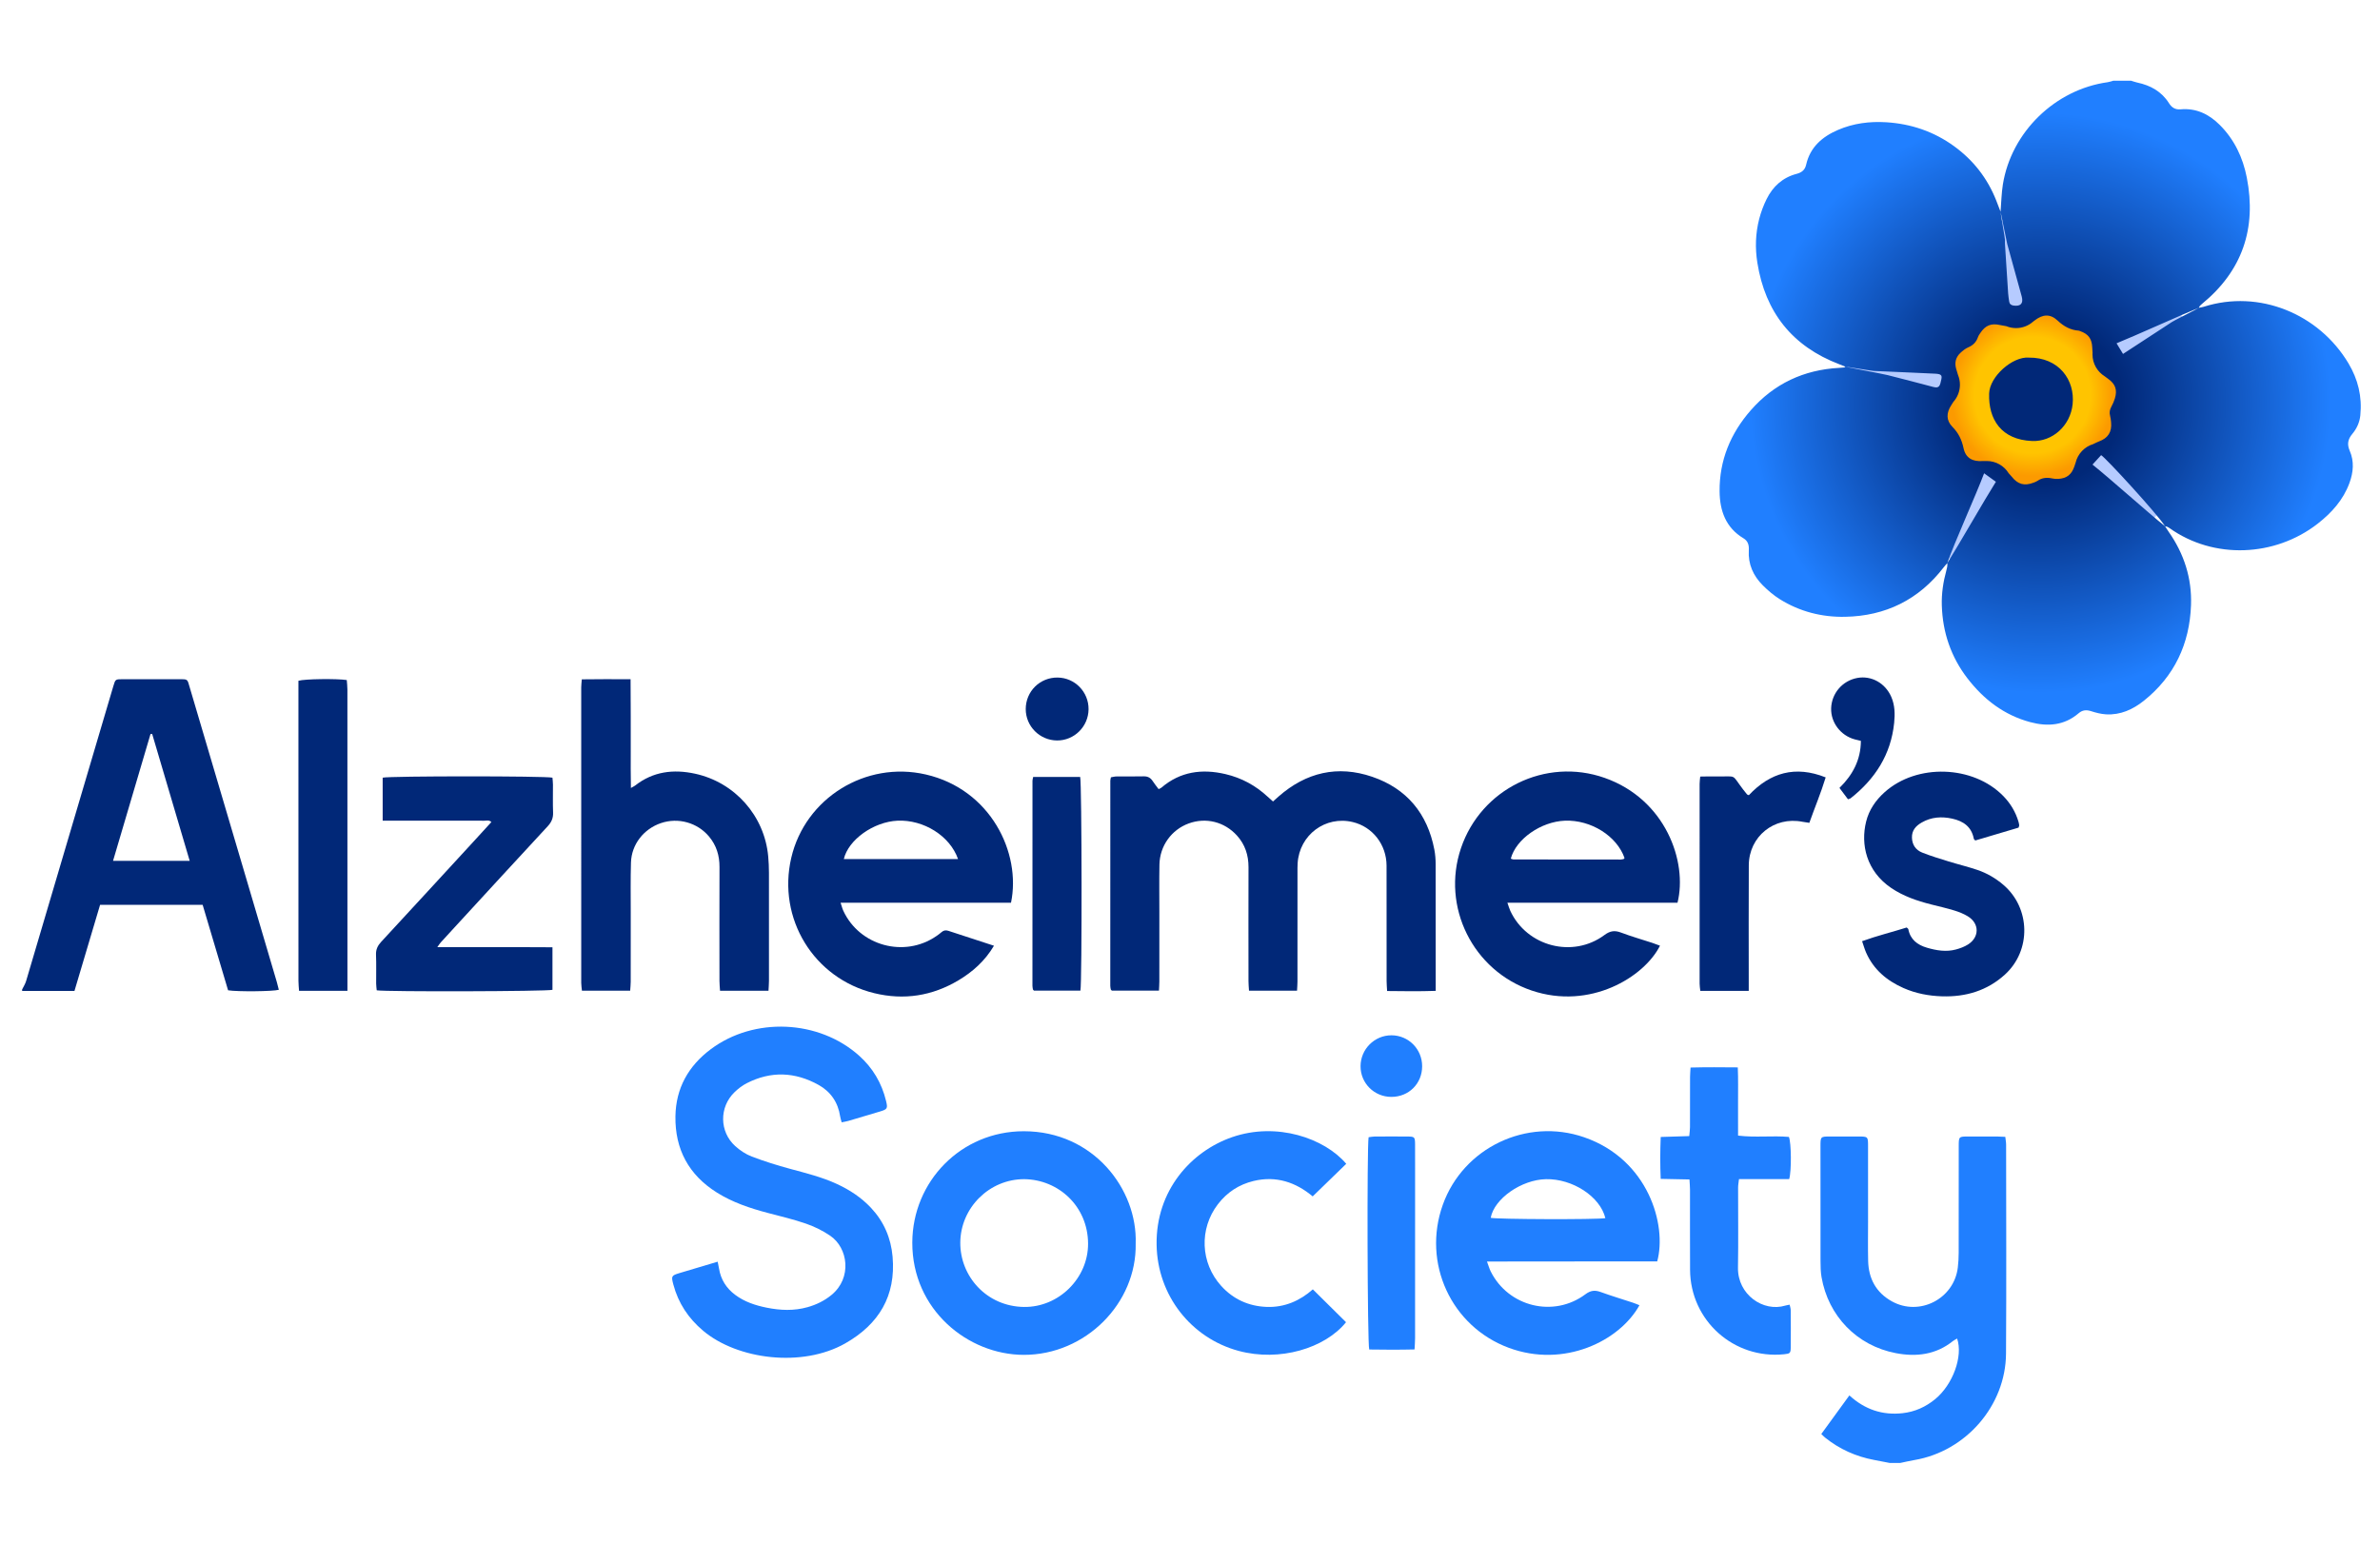
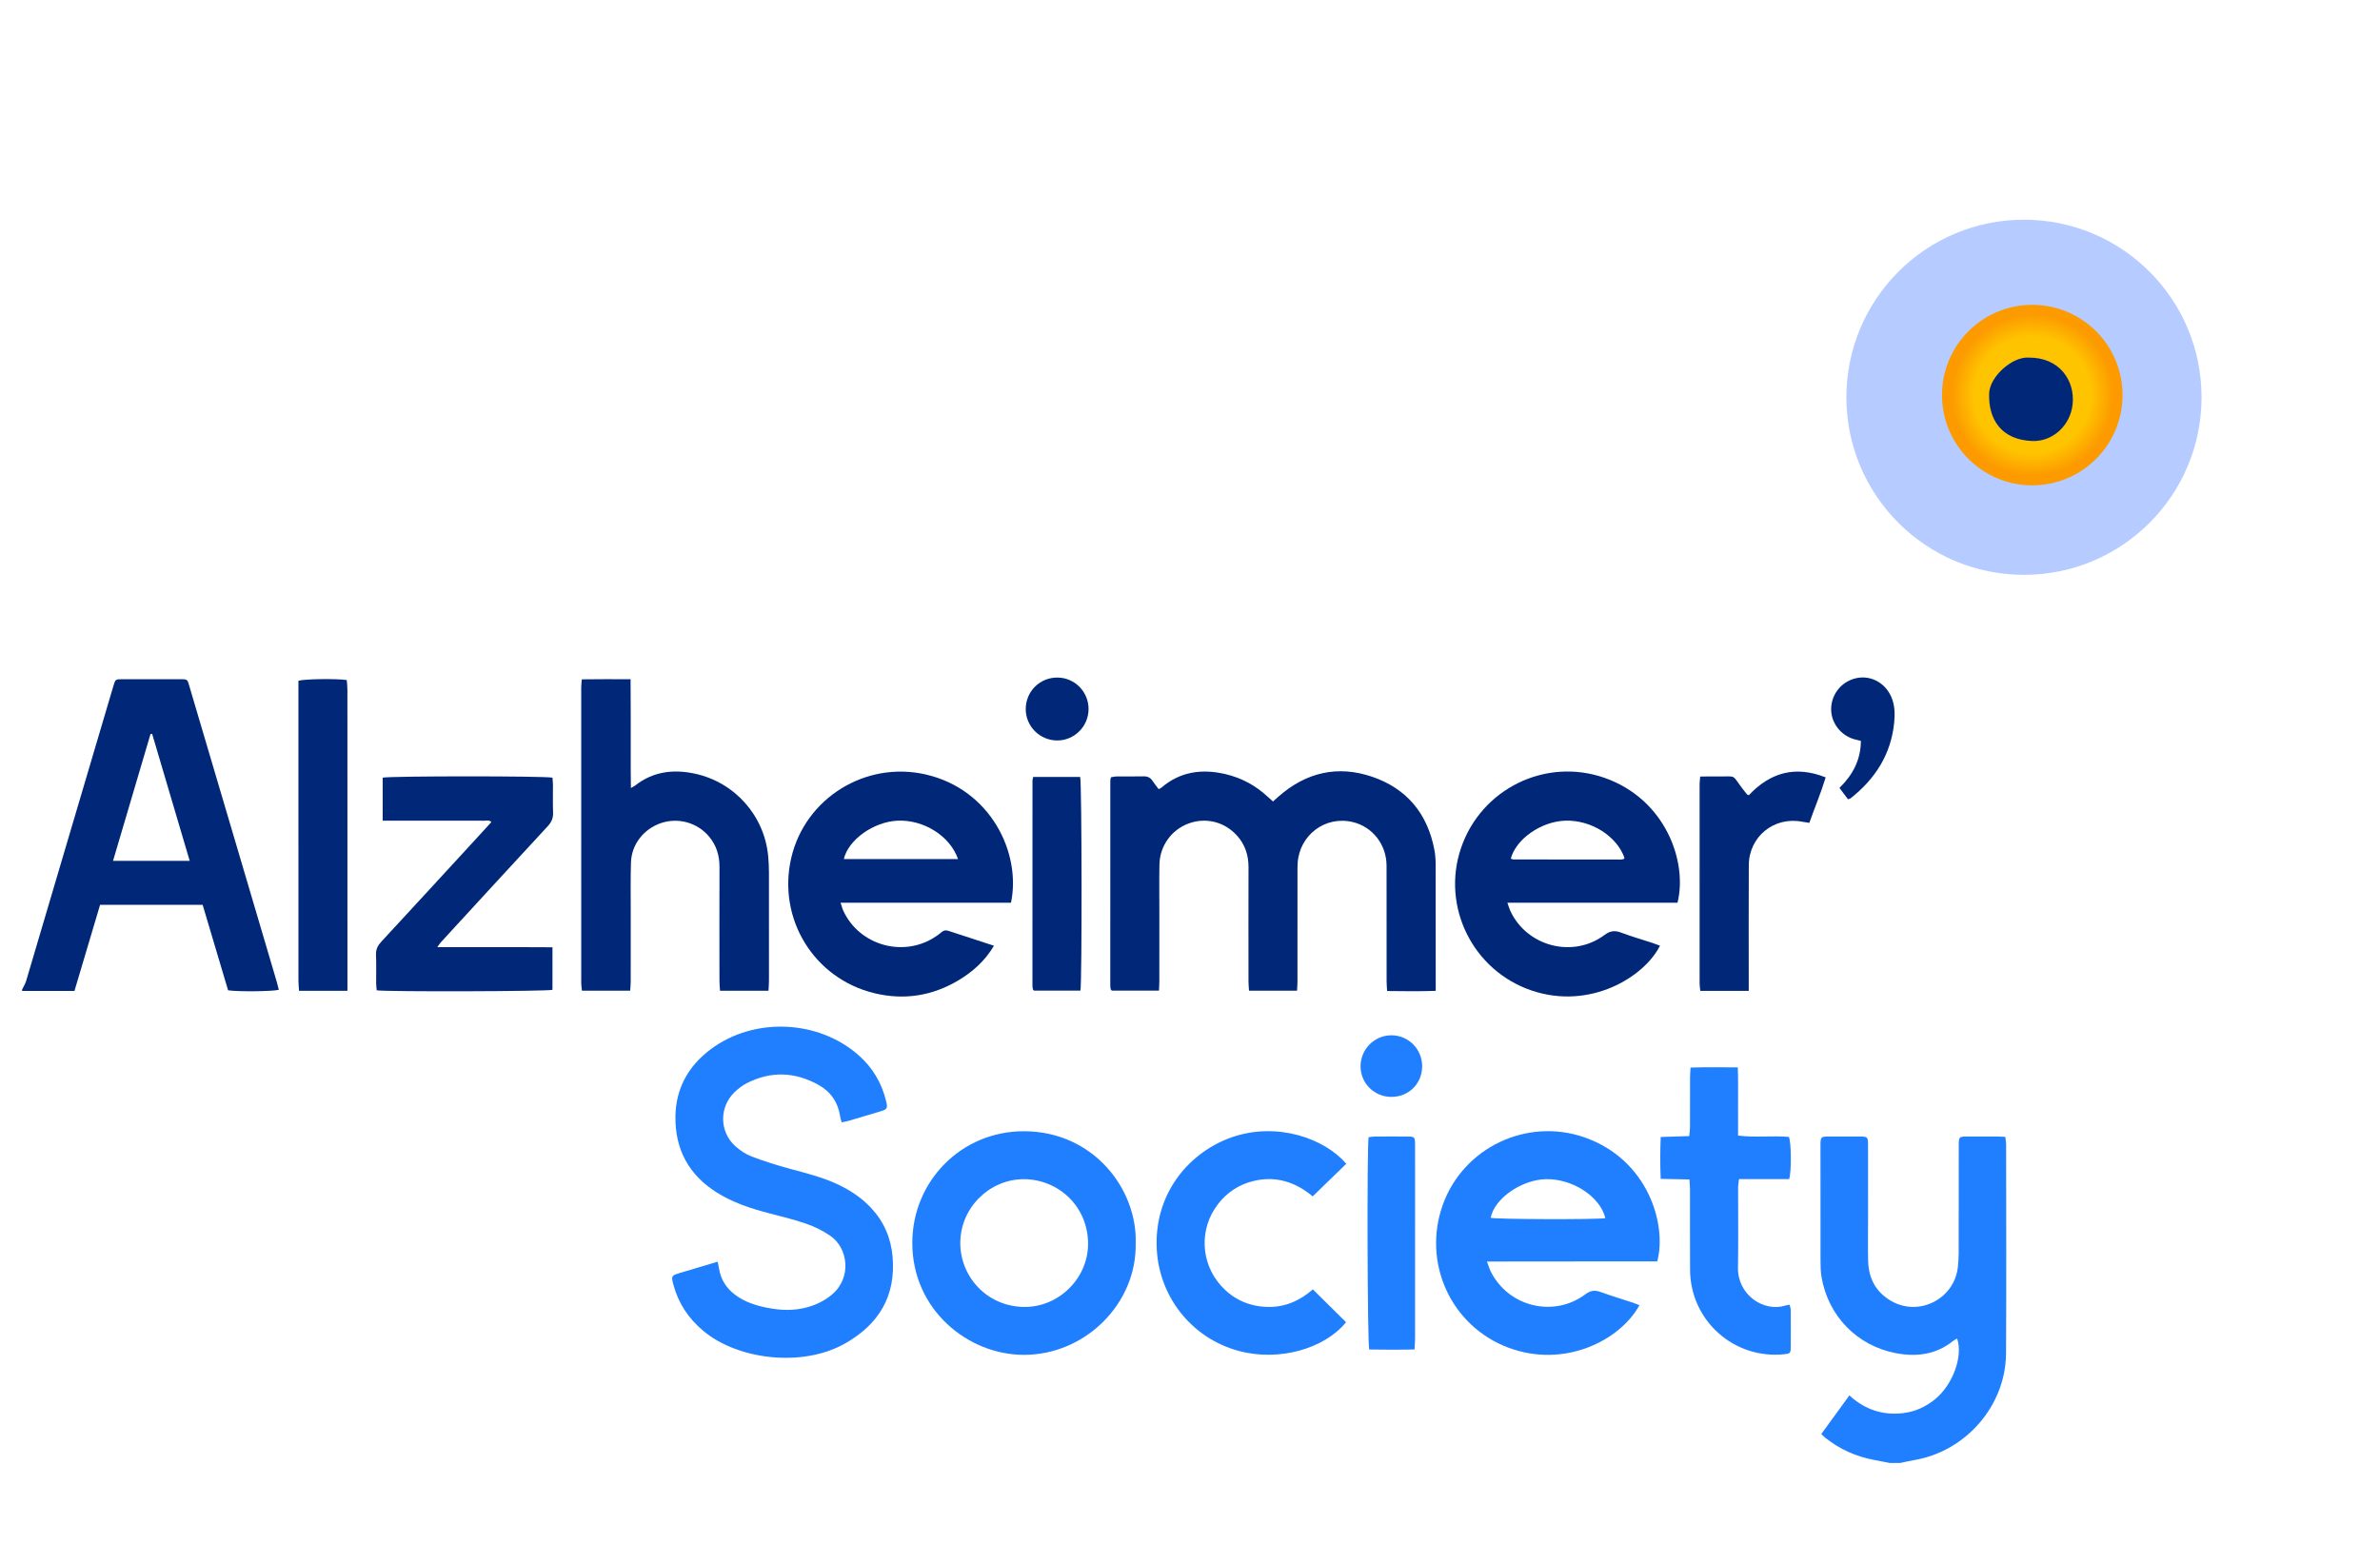
<svg xmlns="http://www.w3.org/2000/svg" version="1.1" viewBox="0 0 2000 1297.595">
  <defs>
    <style>
      .cls-1 {
        fill: url(#radial-gradient-2);
      }

      .cls-2 {
        fill: url(#radial-gradient);
      }

      .cls-3 {
        fill: #012878;
      }

      .cls-4 {
        fill: #b6cbff;
      }

      .cls-5 {
        fill: #207fff;
      }
    </style>
    <radialGradient id="radial-gradient" cx="2144.683" cy="136.244" fx="2144.683" fy="136.244" r="122.754" gradientTransform="translate(382.545 247.842) scale(.618)" gradientUnits="userSpaceOnUse">
      <stop offset=".643" stop-color="#ffc400" />
      <stop offset=".898" stop-color="#fc9a00" />
    </radialGradient>
    <radialGradient id="radial-gradient-2" cx="2155.446" cy="146.569" fx="2155.446" fy="146.569" r="436.949" gradientTransform="translate(382.545 247.842) scale(.618)" gradientUnits="userSpaceOnUse">
      <stop offset=".252" stop-color="#012878" />
      <stop offset=".903" stop-color="#207fff" />
    </radialGradient>
  </defs>
  <g>
    <g id="Layer_1">
      <circle class="cls-4" cx="1700.819" cy="333.875" r="149.227" />
      <circle class="cls-2" cx="1707.79" cy="332.03" r="75.852" />
      <g>
        <path class="cls-3" d="M18.589,831.572c1.131-2.345,2.611-4.586,3.342-7.05,20.35-68.642,40.625-137.307,60.912-205.967,4.139-14.008,8.261-28.022,12.431-42.02,1.688-5.666,1.738-5.71,7.656-5.723,15.644-.034,31.289-.021,46.933-.01,8.357.006,7.422-.343,9.653,7.181,14.912,50.296,29.76,100.61,44.628,150.919,9.504,32.158,19.011,64.315,28.499,96.478.63,2.134,1.116,4.31,1.664,6.448-4.763,1.409-34.728,1.705-42.638.427-7.052-23.692-14.193-47.684-21.385-71.848h-86.174c-7.118,23.924-14.255,47.912-21.541,72.401H18.589c0-.412,0-.824 0-1.236ZM94.988,723.488h64.429c-10.627-35.944-21.078-71.295-31.53-106.646-.467.017-.934.034-1.401.051-10.45,35.366-20.901,70.731-31.498,106.595Z" />
        <path class="cls-5" d="M1588.109,1229.514c-4.423-.856-8.843-1.728-13.27-2.564-15.26-2.882-29.026-9.039-41.155-18.774-.94-.755-1.766-1.653-3.19-3.001,7.785-10.703,15.472-21.273,23.601-32.45,12.994,11.859,27.778,16.812,44.697,14.937,10.336-1.145,19.438-5.262,27.406-11.806,14.881-12.22,23.544-36.018,18.454-50.922-1.244.735-2.53,1.3-3.589,2.149-14.291,11.464-30.765,13.412-47.968,10.11-32.636-6.264-56.744-31.172-62.393-63.89-.765-4.432-.842-9.021-.852-13.538-.069-32.126-.046-64.251-.033-96.377.003-8.225.035-8.24,8.166-8.259,7.826-.019,15.651-.018,23.477.001,8.292.021,8.328.035,8.336,8.097.021,21.211.005,42.423.009,63.634.002,10.914-.18,21.833.068,32.742.34,14.918,6.623,26.644,19.855,34.028,23.172,12.93,52.334-2.017,55.496-28.377.489-4.077.719-8.209.727-12.316.06-29.86.023-59.721.04-89.581.005-8.192.04-8.208,8.198-8.229,8.031-.02,16.063-.02,24.094.01,2.04.008,4.079.166,6.84.287.254,2.37.685,4.523.686,6.676.032,58.485.3,116.973-.077,175.455-.282,43.746-33.732,82.136-76.957,89.489-4.029.685-8.011,1.64-12.015,2.469h-8.651Z" />
        <path class="cls-3" d="M1069.759,673.575c1.662-1.489,3.146-2.842,4.654-4.166,23.127-20.31,49.68-26.525,78.722-16.594,29.005,9.919,46.41,30.946,52.202,61.21.768,4.015,1.084,8.174,1.094,12.268.087,33.152.051,66.305.052,99.458 0,2.026-0,4.053-0,6.975-13.814.495-27.033.283-40.845.134-.167-3.174-.421-5.776-.423-8.379-.029-32.329.04-64.658-.048-96.987-.048-17.711-11.75-32.644-28.408-36.631-23.003-5.506-44.816,10.785-46.312,34.622-.167,2.668-.125,5.352-.126,8.028-.008,30.476.003,60.952-.02,91.427-.002,2.406-.223,4.812-.363,7.62h-40.366c-.156-2.81-.422-5.402-.424-7.995-.029-31.917-.076-63.835.013-95.751.028-10.126-2.893-19.086-9.701-26.603-10.526-11.621-26.121-15.462-40.575-10.175-14.449,5.285-24.282,18.858-24.571,34.584-.25,13.586-.064,27.18-.066,40.771-.003,19.15.011,38.301-.015,57.451-.003,2.415-.199,4.83-.326,7.687h-39.571c-.267-.244-.431-.373-.569-.524-.135-.148-.323-.306-.352-.482-.166-1.01-.412-2.027-.413-3.041-.009-57.451.001-114.901.032-172.352 0-.802.278-1.603.513-2.875,1.51-.243,3.071-.696,4.636-.712,7.618-.077,15.241.102,22.855-.101,3.511-.094,5.841,1.238,7.679,4.08,1.441,2.227,3.14,4.288,4.894,6.649.935-.466,1.724-.683,2.286-1.165,15.898-13.648,34.166-16.066,53.929-11.434,13.534,3.172,25.332,9.588,35.497,19.048,1.339,1.247,2.73,2.437,4.438,3.957Z" />
        <path class="cls-5" d="M603.091,1060.337c.513,2.588.875,4.156,1.129,5.742,1.476,9.211,6.097,16.502,13.502,22.063,7.921,5.949,17.048,8.942,26.638,10.862,11.455,2.293,22.856,2.779,34.23-.427,7.422-2.092,14.216-5.388,20.196-10.317,17.409-14.35,13.901-39.509-1.144-49.74-6.218-4.228-13.216-7.675-20.323-10.142-10.473-3.635-21.336-6.166-32.076-9.004-14.985-3.96-29.584-8.823-42.826-17.129-23.649-14.834-35.257-36.41-34.83-64.1.364-23.569,10.873-42.285,29.667-56.356,36.38-27.236,90.702-24.934,124.621,5.361,11.523,10.292,19.107,23.078,22.723,38.138,1.504,6.266,1.101,6.951-5.001,8.801-8.863,2.687-17.743,5.318-26.632,7.918-1.724.504-3.522.755-5.694,1.208-.501-1.936-1.037-3.449-1.272-5.006-1.782-11.803-7.938-20.778-18.237-26.494-19.742-10.956-39.984-11.731-60.24-1.374-3.784,1.935-7.322,4.675-10.378,7.653-12.829,12.501-12.639,33.084.636,45.141,4.035,3.665,8.904,6.915,13.966,8.842,10.546,4.016,21.375,7.397,32.275,10.349,13.32,3.608,26.707,6.898,39.296,12.721,10.751,4.973,20.488,11.361,28.643,20.07,10.841,11.577,16.751,25.378,18.11,41.021,2.865,32.974-11.488,56.726-39.726,72.823-35.983,20.512-90.486,13.813-119.485-10.589-12.352-10.394-20.855-23.173-25.013-38.798-1.893-7.115-1.683-7.592,5.158-9.669,10.405-3.16,20.841-6.221,32.09-9.569Z" />
        <path class="cls-3" d="M849.595,758.648h-143.223c.954,2.851,1.438,4.93,2.317,6.826,13.665,29.46,51.278,39.702,78.082,21.288,1.525-1.048,3.04-2.135,4.421-3.36,1.728-1.532,3.576-1.835,5.714-1.134,12.492,4.094,24.991,8.172,38.368,12.542-7.587,12.764-17.836,21.903-29.864,29.074-22.06,13.152-45.8,16.857-70.736,10.794-50.862-12.367-81.61-62.734-69.746-113.736,11.66-50.124,62.452-81.704,113.039-70.06,54.476,12.539,80.338,65.867,71.629,107.765ZM805.081,721.982c-6.788-19.512-28.971-33.292-50.911-32.262-20.045.941-41.255,15.95-45.079,32.262h95.99Z" />
        <path class="cls-3" d="M1409.67,758.69h-142.94c1.025,2.885,1.574,4.949,2.463,6.854,13.964,29.932,52.498,39.997,79.042,20.286,4.794-3.56,8.64-4.096,13.985-2.077,8.654,3.268,17.582,5.806,26.383,8.689,2.131.698,4.214,1.541,6.348,2.328-13.247,26.467-58.856,54.256-107.859,37.676-49.377-16.707-76.021-70.41-59.391-119.598,16.854-49.851,71.05-76.539,120.662-59.133,51.3,17.998,69.898,70.537,61.307,104.976ZM1269.572,721.621c1.027.33,1.596.672,2.166.673,30.07.051,60.14.077,90.21.082.803 0,1.61-.24,2.407-.409.17-.036.318-.233.449-.38.135-.152.238-.333.354-.501-6.497-18.553-28.257-32.19-50.064-31.376-20.045.749-41.136,15.367-45.522,31.91Z" />
        <path class="cls-5" d="M1392.619,1060.087c-47.19.152-94.618-.064-143.054.116,1.313,3.523,2.003,6.062,3.157,8.369,14.868,29.715,52.85,39.041,79.482,19.199,4.434-3.304,8.011-3.717,12.884-1.947,8.897,3.232,17.981,5.95,26.972,8.925,1.891.626,3.722,1.435,5.63,2.179-16.647,30.074-63.287,53.02-109.782,35.799-48.531-17.975-72.979-71.375-55.448-120.279,17.158-47.864,70.377-73.371,118.724-56.69,53.842,18.577,69.762,73.618,61.435,104.329ZM1349.037,1023.756c-4.348-18.16-27.64-33.254-49.934-32.762-20.642.455-43.427,16.398-46.41,32.474,4.507,1.271,88.967,1.585,96.345.288Z" />
        <path class="cls-3" d="M645.794,832.618h-40.724c-.178-2.953-.469-5.565-.472-8.177-.032-31.915-.101-63.83.024-95.745.038-9.678-2.585-18.26-8.811-25.687-9.78-11.667-25.816-16.157-40.269-11.308-14.605,4.9-24.855,17.929-25.32,33.223-.425,13.989-.171,27.999-.183,42-.017,19.355.011,38.71-.024,58.065-.004,2.413-.276,4.825-.446,7.6h-40.538c-.21-2.204-.593-4.358-.594-6.513-.031-82.773-.031-165.547-.01-248.32 0-2.007.28-4.014.489-6.829,13.655-.245,26.877-.11,40.987-.074.046,10.843.106,20.864.127,30.885.021,9.883-.016,19.767.01,29.65.027,9.973-.126,19.954.134,30.833,1.894-1.075,2.808-1.453,3.557-2.041,15.083-11.845,32.142-13.898,50.3-9.965,33.55,7.267,58.484,35.502,61.528,69.575.402,4.503.613,9.038.621,13.559.053,30.267.037,60.535.011,90.802-.002,2.63-.241,5.259-.398,8.466Z" />
        <path class="cls-5" d="M954.356,1045.046c.999,50.28-42.188,93.706-94.13,93.596-46.799-.099-93.736-37.886-93.583-94.362.138-51.289,40.878-93.6,93.73-93.575,58.672.028,95.555,49.004,93.983,94.341ZM860.742,990.986c-29.3-.094-53.543,23.988-53.772,53.26-.221,28.241,21.988,53.709,53.525,54.132,29.148.391,53.98-24.098,53.853-53.263-.136-31.32-24.831-53.779-53.606-54.129Z" />
        <path class="cls-3" d="M367.466,796.022c17.147,0,33.1-.013,49.053.004,15.776.017,31.556-.081,47.736.077v35.761c-4.89,1.355-139.246,1.732-147.679.413-.158-1.795-.466-3.759-.48-5.725-.058-8.03.215-16.07-.121-24.086-.189-4.509,1.38-7.735,4.364-10.958,26.295-28.405,52.468-56.923,78.671-85.414,4.585-4.985,9.138-9.999,13.921-15.236-1.958-1.911-4.089-1.117-5.931-1.121-25.943-.058-51.886-.039-77.829-.04-2.409-0-4.817,0-7.595,0v-36.127c5.711-1.461,136.694-1.484,142.669-.002.137,1.799.405,3.786.418,5.775.051,7.824-.206,15.657.106,23.469.187,4.677-1.322,8.142-4.481,11.55-25.889,27.938-51.634,56.01-77.421,84.043-4.182,4.546-8.37,9.086-12.519,13.662-.769.849-1.365,1.855-2.885,3.954Z" />
-         <path class="cls-3" d="M1696.248,695.564c-11.911,3.537-24.256,7.203-36.34,10.791-.709-.765-1.166-1.026-1.229-1.359-1.877-10.095-8.667-14.887-18.085-16.978-8.973-1.992-17.624-1.413-25.698,3.229-4.856,2.792-8.406,6.554-8.213,12.766.189,6.06,3.25,10.361,8.556,12.485,7.224,2.891,14.717,5.137,22.162,7.441,8.048,2.491,16.266,4.46,24.241,7.155,8.045,2.719,15.348,6.979,21.84,12.526,22.89,19.559,23.6,55.167,1.336,75.418-14.958,13.606-32.986,18.906-52.88,18.287-11.18-.348-22.093-2.405-32.4-6.972-14.031-6.219-25.154-15.558-31.441-29.906-1.223-2.791-2.036-5.761-3.319-9.459,12.74-4.623,25.403-7.678,37.464-11.498.818.766,1.314,1.002,1.374,1.319,1.654,8.809,7.689,13.333,15.679,15.666,7.967,2.327,16.128,3.71,24.346,1.487,3.527-.954,7.12-2.281,10.18-4.229,9.701-6.172,9.609-17.694-.18-23.643-3.475-2.112-7.385-3.682-11.287-4.875-6.484-1.983-13.118-3.48-19.697-5.149-11.829-3.001-23.271-6.917-33.477-13.848-20.766-14.103-25.783-36.519-21.009-55.737,2.456-9.886,8.022-17.948,15.563-24.713,27.058-24.274,74.36-22.732,99.734,3.258,6.01,6.156,10.298,13.324,12.744,21.578.29.978.478,1.995.608,3.008.048.366-.211.772-.572,1.95Z" />
+         <path class="cls-3" d="M1696.248,695.564Z" />
        <path class="cls-5" d="M1131.303,978.079c-9.242,8.972-18.485,17.947-28.21,27.389-14.053-11.81-30.62-17.562-49.727-12.942-12.223,2.955-22.237,9.518-29.918,19.516-15.857,20.642-14.737,49.369,2.814,68.707,10.2,11.238,23.172,17.052,38.211,17.6,15.075.549,28.061-5.269,38.748-14.756,9.568,9.469,18.724,18.529,27.906,27.615-17.889,22.05-55.868,33.348-90.183,24.125-40.033-10.759-68.352-46.705-69.005-89.234-.702-45.736,29.174-78.526,63.33-90.376,37.816-13.12,77.877.983,96.035,22.356Z" />
        <path class="cls-5" d="M1420.628,897.174c13.57-.355,26.226-.248,39.701-.124.448,10.209.174,19.618.223,29.012.048,9.231.01,18.462.01,28.31,14.659,1.794,28.822-.103,42.722,1.109,2.02,4.727,2.265,28.835.234,35.446h-42.185c-.302,2.785-.733,4.934-.738,7.084-.047,22.433.278,44.871-.107,67.297-.391,22.795,21.317,37.585,39.812,31.913.963-.295,1.98-.416,3.608-.746.338,1.668.894,3.166.905,4.668.078,10.29.111,20.581.013,30.87-.05,5.253-.509,5.607-5.53,6.12-42.351,4.329-78.819-28.324-79.077-70.942-.136-22.432-.014-44.865-.048-67.298-.004-2.618-.264-5.236-.45-8.659-8.13-.165-15.811-.321-24.189-.491-.493-11.905-.466-23.104.021-35.22,8.014-.248,15.691-.485,23.982-.741.241-2.777.615-5.146.625-7.516.057-13.994.011-27.989.048-41.984.006-2.414.243-4.827.419-8.107Z" />
        <path class="cls-3" d="M291.961,832.693h-40.668c-.178-2.917-.495-5.693-.496-8.469-.028-66.669-.022-133.338-.022-200.006-0-15.227 0-30.454 0-45.68 0-2.217 0-4.434 0-6.41,5.146-1.561,32.192-1.906,40.637-.609.175,2.584.524,5.351.525,8.12.031,65.023.024,130.045.024,195.068 0,16.667-0,33.334-0,50.002-0,2.423,0,4.845,0,7.986Z" />
        <path class="cls-3" d="M1469.529,832.724h-40.697c-.209-2.083-.574-4.029-.575-5.976-.031-55.989-.029-111.978-.006-167.967.001-1.792.285-3.584.504-6.155,5.05-.049,9.724-.203,14.393-.119,16.929.303,11.487-2.363,21.485,10.749,1.121,1.47,2.262,2.925,3.447,4.342.228.273.705.339,1.521.702,17.834-18.947,38.928-25.204,64.577-14.968-4.034,13.19-9.193,25.418-13.728,38.192-2.232-.342-4.022-.547-5.784-.896-23.743-4.711-44.954,12.324-45.087,36.567-.178,32.316-.048,64.634-.051,96.951-0,2.625-0,5.249-0,8.577Z" />
        <path class="cls-3" d="M868.207,652.933h39.498c1.447,5.219,1.62,173.076.206,179.601h-39.06c-.212-.229-.357-.376-.489-.534-.13-.155-.328-.307-.357-.483-.164-1.011-.406-2.028-.406-3.043-.009-57.455.001-114.909.032-172.364 0-.8.281-1.599.576-3.177Z" />
        <path class="cls-5" d="M1150.079,955.748c1.863-.227,3.454-.58,5.048-.59,9.267-.054,18.536-.085,27.803-.005,5.8.05,6.141.43,6.21,6.479.078,6.795.023,13.593.023,20.389 0,47.575.007,95.15-.018,142.724-.002,2.83-.259,5.659-.439,9.351-13.078.315-25.693.24-38.107.049-1.539-5.246-1.95-169.992-.52-178.398Z" />
        <path class="cls-3" d="M1552.919,671.718c-2.252-3.002-4.543-6.056-7.154-9.536,11.201-10.956,17.919-23.632,18.002-39.546-2.101-.51-3.676-.853-5.228-1.275-11.82-3.218-20.123-14.189-19.759-26.082.387-12.642,9.536-23.246,22.022-25.525,11.833-2.16,23.447,4.328,28.486,15.866,3.077,7.046,3.189,14.487,2.44,21.874-2.691,26.565-15.965,47.137-36.593,63.401-.447.352-1.114.426-2.215.823Z" />
        <path class="cls-3" d="M914.757,596.064c-.118,14.526-12.028,26.332-26.472,26.24-14.546-.093-26.327-11.91-26.319-26.4.008-14.867,11.932-26.655,26.786-26.482,14.504.169,26.123,12.073,26.005,26.642Z" />
        <path class="cls-5" d="M1169.209,921.845c-14.407-.005-25.959-11.534-25.89-25.839.069-14.314,11.755-25.966,26.001-25.926,14.322.04,25.803,11.645,25.767,26.045-.037,14.609-11.222,25.726-25.878,25.721Z" />
      </g>
-       <path class="cls-1" d="M1983.472,349.039c1.597-15.73-1.882-30.126-9.999-43.723-24.81-41.558-74.996-62.342-121.605-47.504-1.337.426-2.761.58-4.145.861.703-1.623,1.629-2.395,2.562-3.158,34.008-27.817,46.137-63.565,37.788-106.289-3.29-16.835-10.492-32.102-22.894-44.403-9.028-8.955-19.724-14.11-32.774-12.94-4.488.402-7.437-1.52-9.72-5.144-6.215-9.866-15.534-14.999-26.667-17.356-1.774-.376-3.488-1.034-5.23-1.562h-14.83c-1.572.426-3.118,1.031-4.718,1.252-44.203,6.102-81.07,41.894-88.15,85.947-1.188,7.392-1.299,14.957-1.947,22.929-1.298-3.385-2.435-6.424-3.626-9.441-7.38-18.699-19.26-33.918-35.52-45.705-16.976-12.305-36.086-18.764-56.901-20.056-13.926-.865-27.613.866-40.523,6.422-13.261,5.707-23.484,14.457-26.829,29.332-.98,4.359-3.784,6.511-7.956,7.6-11.712,3.057-19.949,10.55-25.219,21.161-2.635,5.305-4.764,10.981-6.246,16.715-3.126,12.09-3.524,24.435-1.562,36.781,6.61,41.598,29.3,70.273,68.824,85.356,1.633.623,3.249,1.292,5.216,2.076-.724.44-.893.625-1.077.641-1.431.13-2.864.252-4.299.331-29.652,1.631-54.606,13.267-74.189,35.63-17.028,19.446-26.452,42.162-26.199,68.212.157,16.179,5.153,30.447,20.057,39.374,3.875,2.321,4.759,5.861,4.501,10.071-.716,11.652,3.708,21.438,11.762,29.483,4.335,4.33,9.123,8.416,14.307,11.649,16.689,10.41,35.224,15.144,54.73,14.783,34.179-.633,62.097-14.395,83.052-41.704.922-1.201,1.97-2.306,2.959-3.455.242,2.352-.285,4.286-.817,6.219-2.638,9.591-4.113,19.398-3.817,29.305.677,22.673,7.666,43.327,21.541,61.351,13.667,17.754,30.781,30.888,52.741,36.796,14.678,3.949,28.62,2.894,40.731-7.487,3.142-2.693,6.402-3.011,10.33-1.75,4.072,1.307,8.345,2.435,12.587,2.687,12.15.724,22.681-4.094,31.862-11.428,25.722-20.545,38.466-47.853,39.621-80.426.797-22.487-5.833-43.072-18.772-61.556-1.062-1.517-2.039-3.095-3.056-4.644,1.748.185,2.786.836,3.782,1.546,37.004,26.404,88.528,24.371,124.558-3.766,11.721-9.153,21.394-19.911,26.62-34.125,3.312-9.008,4.127-18.178.227-27.118-2.382-5.46-1.555-9.697,2.166-14.134,3.739-4.457,6.156-9.647,6.764-15.636ZM1631.419,318.591c-1.176,5.43-1.498,8.053-6.953,6.58-12.675-3.421-25.407-6.629-38.123-9.899-3.929-1.01-31.604-6.115-35.543-7.083.041-.203,23.809,3.767,23.849,3.564,9.965.436,19.929.867,29.894,1.309,7.175.318,14.35.631,21.523.983,4.844.237,6.089,1.143,5.353,4.544ZM1684.814,201.262c.241-.039-3.912-23.273-3.671-23.311.409,1.313,5.25,25.811,5.618,27.136,4.066,14.672,8.15,29.339,12.16,44.027,1.608,5.888-.883,8.548-6.885,7.683-2.15-.31-3.37-1.37-3.666-3.486-.313-2.242-.698-4.483-.849-6.737-.934-13.96-1.816-27.924-2.698-41.888-.072-1.137-.01-2.282-.01-3.423ZM1636.404,473.205c5.936-17.308,24.188-57.358,30.918-75.447,4.094,2.949,6.699,4.824,9.898,7.128-9.723,15.436-31.358,53.303-40.816,68.318ZM1744.17,389.019c-.386,1.166-.684,2.068-.99,2.961-2.369,6.892-6.411,10.063-13.6,10.494-1.621.097-3.308-.02-4.893-.367-4.411-.966-8.547-.724-12.386,1.941-.997.691-2.198,1.113-3.345,1.558-7.781,3.017-13.335,1.473-18.462-5.063-.717-.915-1.551-1.742-2.54-2.837-3.811-6.161-10.626-10.268-18.403-10.268-.342,0-.682.01-1.02.026-.779,0-1.572-.05-2.357.008-8.64.632-14.397-2.586-16.145-10.86-1.503-7.111-4.276-12.773-9.413-17.982-5.312-5.387-5.062-11.752-.914-18.077.555-.846,1.089-1.708,1.759-2.784,3.439-3.829,5.533-8.891,5.533-14.443,0-2.891-.572-5.647-1.601-8.168-.561-1.845-1.055-3.433-1.518-5.018-1.52-5.209-.486-9.844,3.507-13.546,1.939-1.798,4.086-3.615,6.475-4.628,4.089-1.734,6.821-4.378,8.255-8.557.458-1.335,1.336-2.55,2.142-3.739,4.28-6.318,9.063-8.176,16.474-6.506,1.513.341,3.053.562,5.222.955v-.009c2.53,1.038,5.298,1.615,8.203,1.615,5.458,0,10.441-2.026,14.246-5.362.461-.352.846-.646,1.227-.941,6.885-5.338,13.161-5.914,19.434-.03,5.219,4.895,10.708,7.953,17.73,8.474.397.029.78.245,1.168.38,6.924,2.398,9.897,6.393,10.228,13.726.06,1.328.149,2.661.255,4.484-.029.459-.049.92-.049,1.387,0,7.788,4.118,14.613,10.295,18.42.924.696,1.843,1.396,2.784,2.065,6.174,4.392,7.932,9.275,5.711,16.597-.71,2.34-1.722,4.629-2.896,6.777-1.356,2.48-1.867,4.907-1.118,7.68.479,1.774.675,3.64.851,5.479.779,8.15-2.523,13.304-10.211,16.142-1.286.475-2.502,1.139-4.635,2.124.009.011.018.022.027.034-7.464,2.164-13.26,8.238-15.03,15.862ZM1758.403,390.441c2.99-3.273,5.162-5.649,7.256-7.94,3.939,2.305,47.59,49.836,53.696,59.772-14.167-11.31-46.108-39.981-60.952-51.831ZM1784.064,297.448c-1.852-3.038-3.385-5.555-5.446-8.935,15.852-6.418,54.032-23.736,69.104-29.839.142.267-22.822,11.748-22.68,12.014-13.46,8.79-26.921,17.58-40.979,26.76Z" />
      <path class="cls-3" d="M1704.79,300.542c-13.562-1.008-32.806,15.775-33.254,30.222-.673,21.708,10.221,38.79,36.094,39.861,17.012.704,32.155-12.693,34.07-30.913,2.106-20.044-11.267-39.459-36.91-39.17Z" />
    </g>
  </g>
</svg>